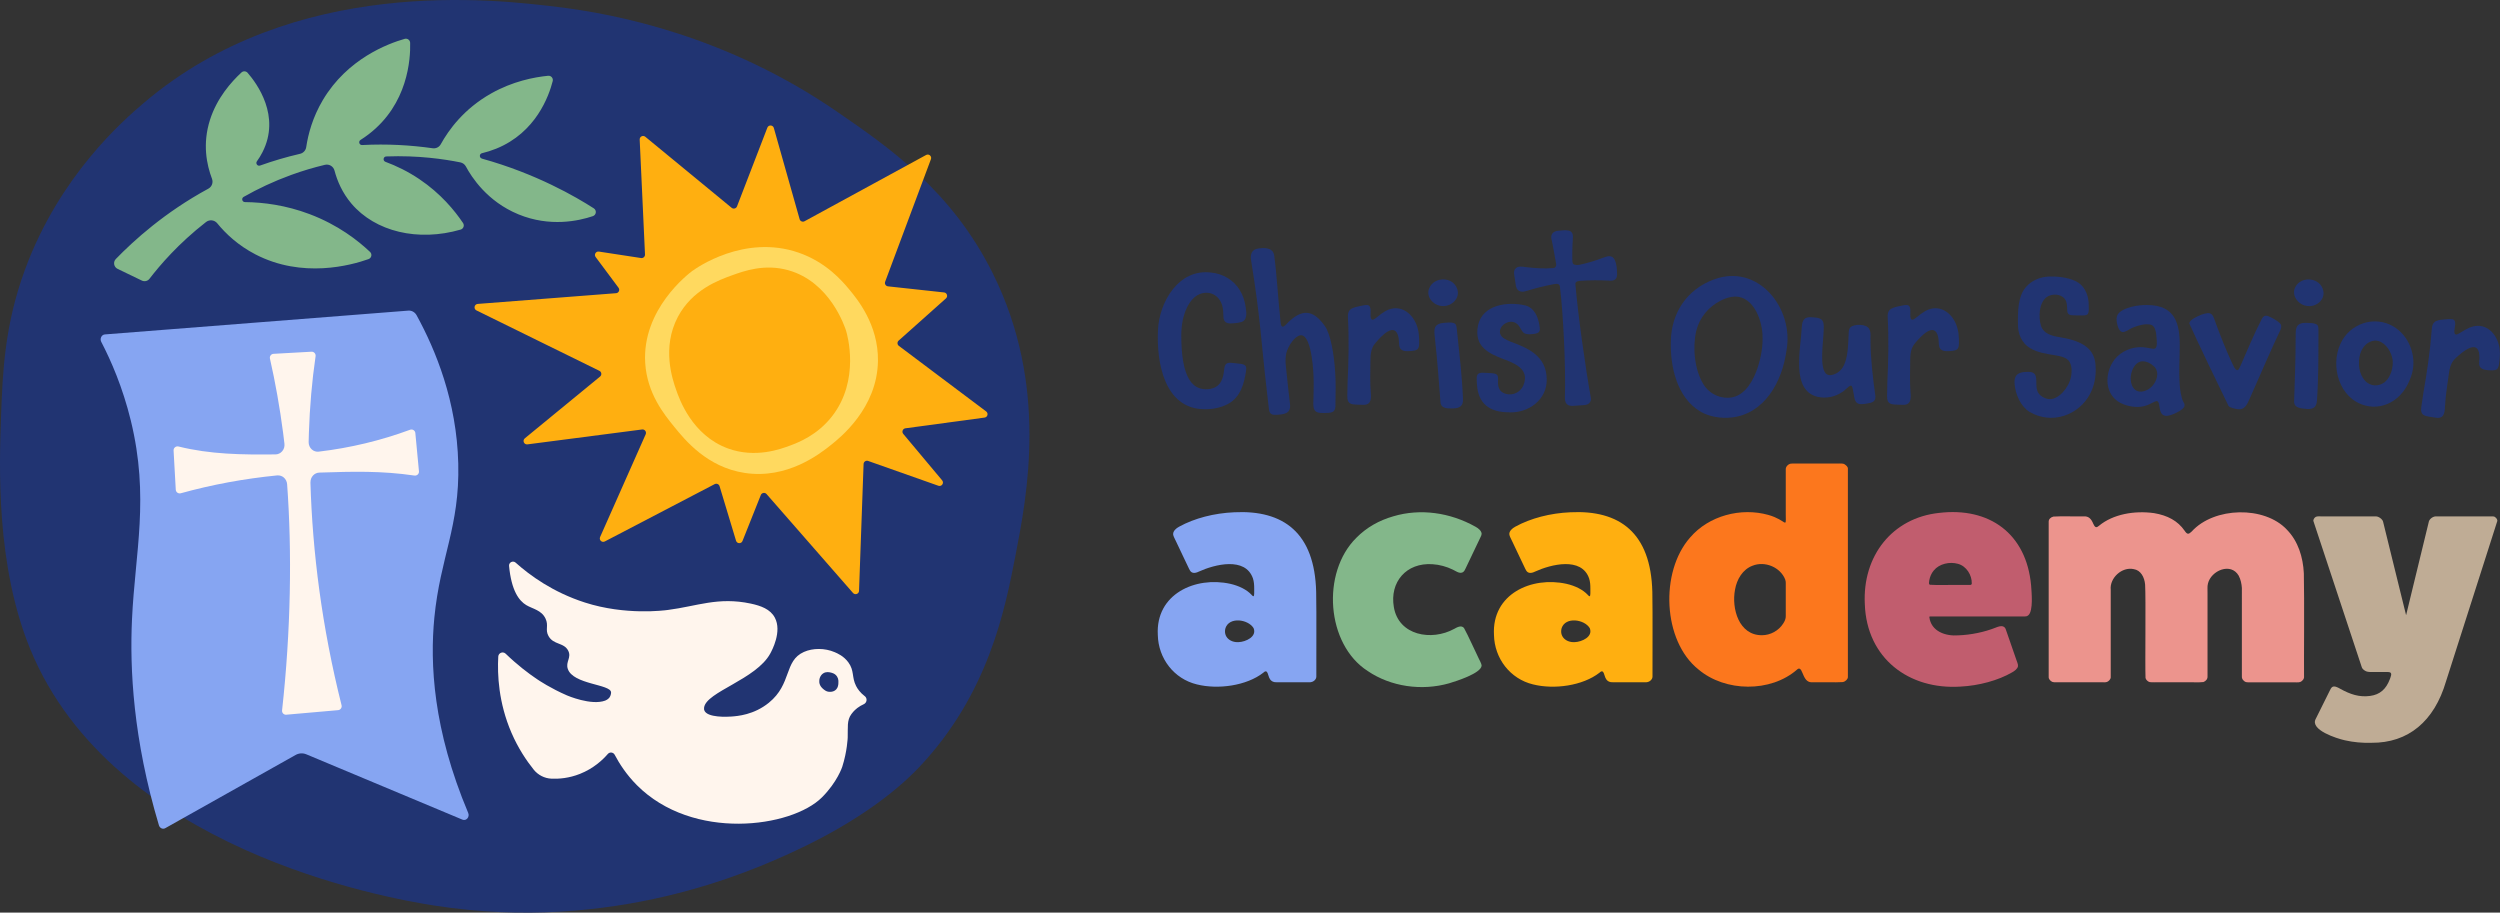
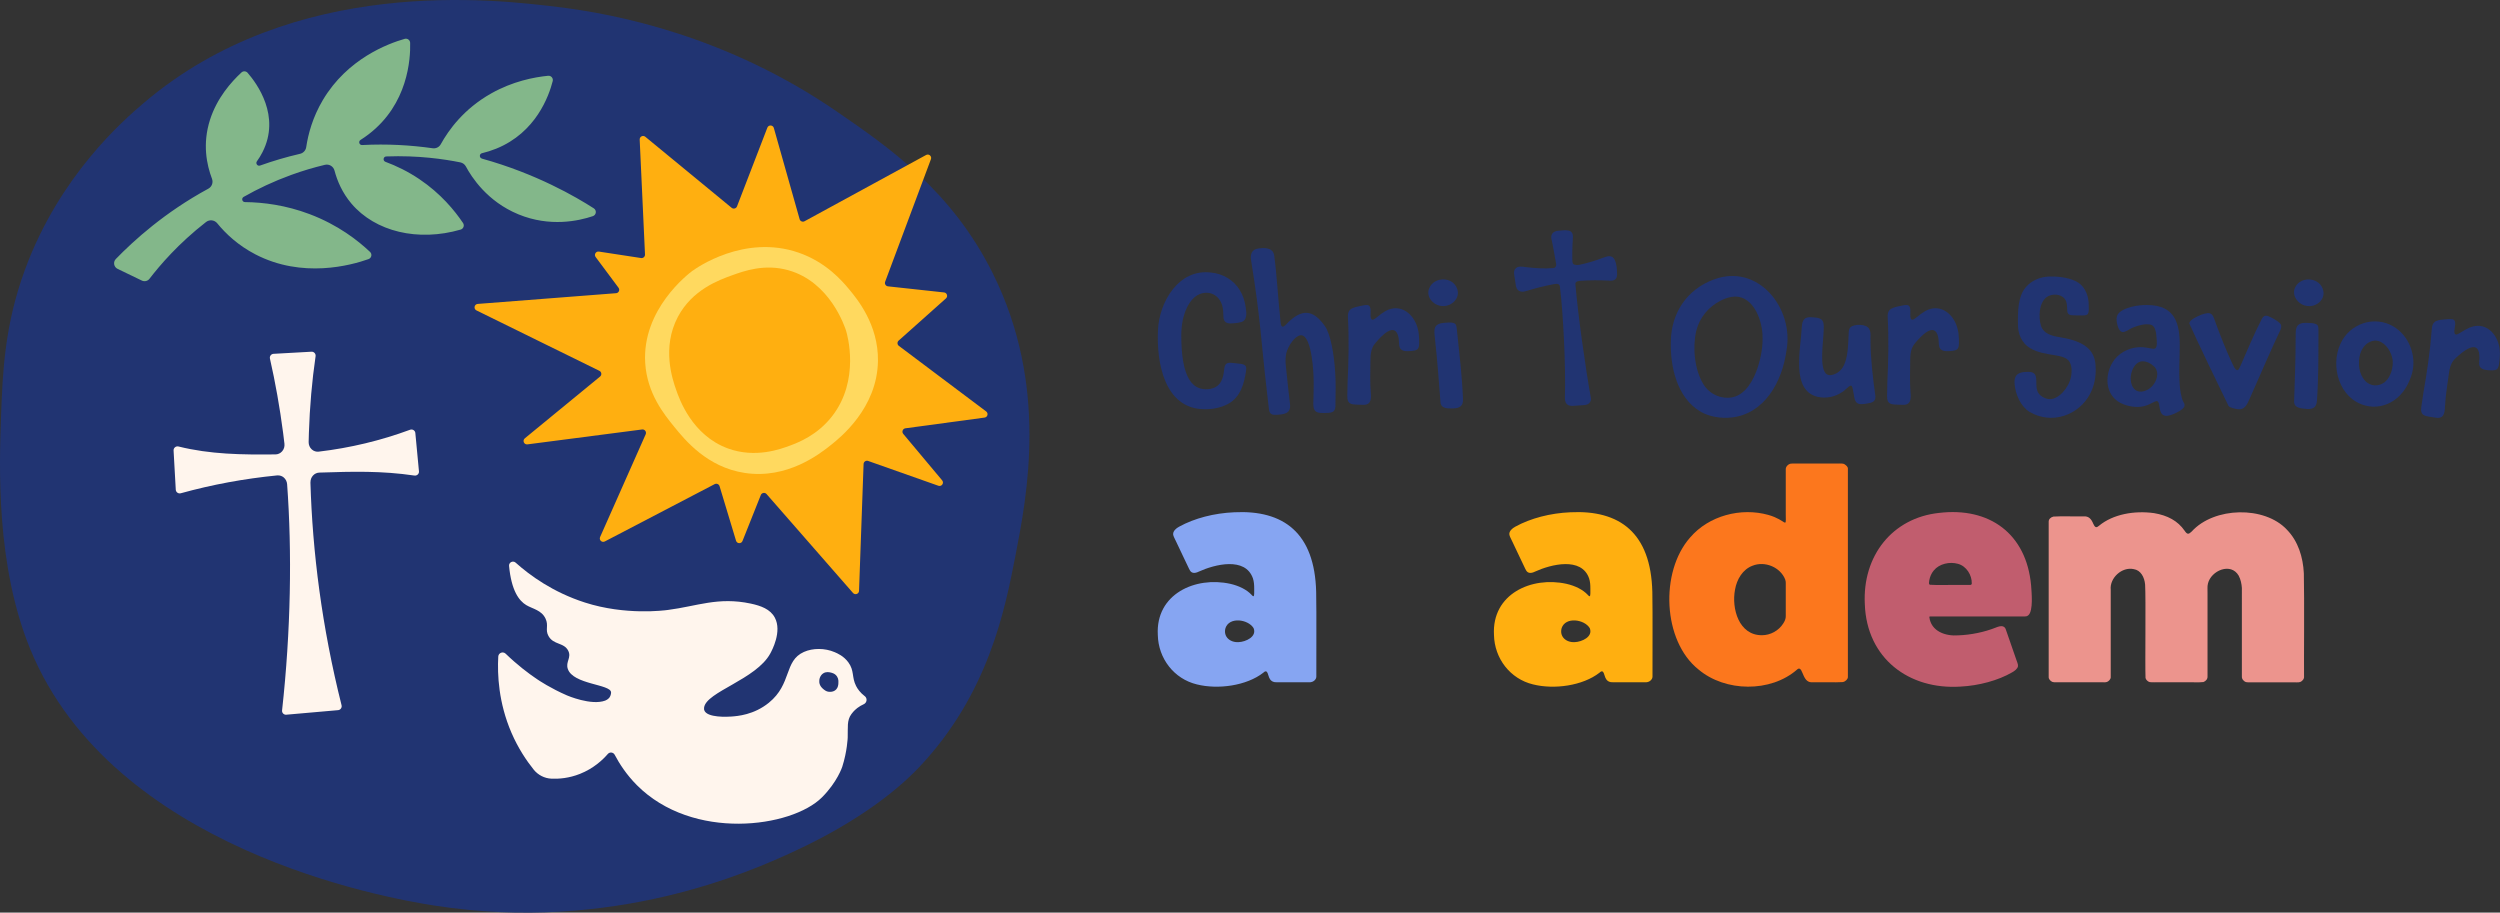
<svg xmlns="http://www.w3.org/2000/svg" id="Layer_2" data-name="Layer 2" viewBox="0 0 615.69 224.75">
  <rect x="0" y="0" width="615.69" height="224.75" fill="#333333" stroke="none" />
  <defs>
    <style>
      .cls-1 {
        fill: #ec948d;
      }

      .cls-2 {
        fill: #ffaf10;
      }

      .cls-3 {
        fill: #fc771d;
      }

      .cls-4 {
        fill: #c15d6e;
      }

      .cls-5 {
        fill: #bfac95;
      }

      .cls-6 {
        fill: #ffd95f;
      }

      .cls-7 {
        fill: #83b78a;
      }

      .cls-8 {
        fill: #86a5f2;
      }

      .cls-9 {
        fill: #fff5ed;
      }

      .cls-10 {
        fill: #213472;
      }
    </style>
  </defs>
  <g id="Layer_1-2" data-name="Layer 1">
    <g>
      <g>
        <g>
          <path class="cls-10" d="M226.39,188.91c-2.46,2.61-11.43,11.75-30.56,20.64-11.04,5.13-44.81,20.26-88.66,13.5-12.73-1.96-79.43-13.95-99.69-63.11C-1.06,139.18-.18,114.63.26,102.5c.4-11.14.91-22.55,5.92-36.17,8.47-23,24.02-36.55,29.24-40.99C72.48-6.18,121.85-.17,137.45,1.73c14.19,1.73,41.46,7.03,68.69,25.77,12.71,8.75,28.2,19.41,38.35,39.8,13.76,27.63,8.5,54.6,5.53,69.86-2.52,12.92-6.57,33.7-23.63,51.76Z" />
          <g>
            <path class="cls-9" d="M212.96,171.43c.71.55.56,1.65-.26,2.01-.51.23-1.05.53-1.57.93-.86.67-1.34,1.34-1.44,1.48-1.17,1.56-.84,3.3-.92,5.78,0,0-.12,3.42-1.35,7.23,0,0-1.22,3.76-5.02,7.54-7.47,7.42-31.77,10.83-45.58-3.06-2.54-2.56-4.27-5.24-5.44-7.46-.34-.64-1.22-.74-1.69-.19-1.3,1.5-3.54,3.58-6.86,4.9-2.69,1.07-5.17,1.26-7.03,1.18-1.7-.08-3.28-.89-4.35-2.21-1.83-2.28-3.84-5.29-5.49-9.1-3.19-7.4-3.49-14.32-3.25-18.76.05-.92,1.15-1.35,1.82-.71,2.91,2.81,5.59,4.83,7.66,6.23.61.41,3.43,2.3,7.46,4.05,0,0,5.95,2.57,9.4,1.27.68-.26,1.04-.75,1.04-.75.38-.53.41-1.14.4-1.28-.07-2.03-9.38-1.9-10.66-5.79-.58-1.75.98-2.77.1-4.48-1.06-2.06-3.61-1.37-4.85-3.6-.88-1.59.1-2.54-.73-4.29-.99-2.11-3.19-2.39-4.75-3.33-1.78-1.07-3.66-3.55-4.23-9.65-.08-.87.96-1.39,1.61-.81,3.5,3.13,9.17,7.29,17.07,9.83,9.97,3.21,19.61,1.94,20.43,1.83,7.13-.91,12.38-3.28,20.4-1.57,2.48.53,4.83,1.36,5.94,3.46,1.82,3.41-.72,8.09-1.11,8.82-3.47,6.4-15.78,9.45-16.31,13.32-.05.34.01.55.04.65.63,1.94,5.91,1.63,6.66,1.57,1.55-.11,5.58-.42,9.25-3.4,5.71-4.63,3.69-10.31,8.63-12.51,2.22-.99,5.16-.98,7.57.05.7.3,2.25.96,3.39,2.53,1.5,2.06.78,3.61,1.89,5.8.39.76,1.02,1.65,2.12,2.5Z" />
            <path class="cls-10" d="M206.48,168.3c-.04.39-.09.99-.53,1.47-.76.84-1.98.58-2.07.56-.45-.1-.74-.33-.94-.48-.31-.24-1.07-.82-1.17-1.84-.07-.76.22-1.66.93-2.15.71-.49,1.48-.32,1.84-.24.31.07,1.14.24,1.62,1.02.4.64.33,1.31.3,1.66Z" />
          </g>
          <g>
            <path class="cls-2" d="M188.76,121.65c7.11,8.13,14.22,16.26,21.32,24.39.5.57,1.45.24,1.48-.52.37-10.41.75-20.82,1.12-31.24.02-.57.59-.95,1.12-.76,5.77,2.04,11.53,4.08,17.3,6.11.81.29,1.48-.68.93-1.33-3.19-3.81-6.39-7.63-9.58-11.44-.43-.51-.12-1.29.53-1.38,6.5-.88,13-1.76,19.5-2.64.75-.1.99-1.06.39-1.51-7.17-5.38-14.34-10.77-21.5-16.15-.43-.32-.45-.95-.05-1.3l11.65-10.39c.54-.49.26-1.39-.47-1.47-4.6-.5-9.21-1-13.81-1.5-.55-.06-.89-.62-.7-1.13,3.76-10.06,7.52-20.12,11.28-30.19.27-.73-.51-1.41-1.19-1.03-9.98,5.44-19.96,10.88-29.94,16.32-.47.26-1.07,0-1.21-.51-2.12-7.49-4.23-14.97-6.35-22.46-.22-.78-1.31-.83-1.6-.07-2.49,6.46-4.98,12.92-7.47,19.38-.21.54-.88.71-1.32.35-7.09-5.83-14.18-11.67-21.27-17.5-.56-.46-1.41-.04-1.38.69.44,9.44.87,18.88,1.31,28.31.02.53-.44.95-.97.87-3.46-.53-6.93-1.06-10.39-1.59-.74-.11-1.25.73-.8,1.34,1.88,2.52,3.76,5.05,5.64,7.57.4.53.05,1.29-.61,1.34-11.36.88-22.71,1.76-34.07,2.64-.85.07-1.08,1.22-.31,1.6,10.09,4.96,20.18,9.92,30.28,14.88.55.27.64,1.02.16,1.41-6.18,5.07-12.35,10.14-18.53,15.21-.65.54-.2,1.59.64,1.49l28.25-3.67c.65-.08,1.14.58.88,1.18l-11.23,25.31c-.32.73.45,1.46,1.16,1.09,9.02-4.71,18.04-9.41,27.06-14.12.47-.24,1.04,0,1.2.5,1.35,4.48,2.71,8.96,4.06,13.44.23.76,1.29.81,1.59.07l4.51-11.32c.23-.58,1-.72,1.42-.24Z" />
            <path class="cls-6" d="M170.64,66.64c.68-.51,12.63-9.06,26.03-4.42,6.79,2.35,10.73,6.97,12.44,9.02,1.99,2.4,7.24,8.71,7.11,17.65-.17,11.66-9.35,18.94-11.72,20.81-2.54,2.01-10.57,8.38-21.11,6.77-9.26-1.41-14.69-8.1-17.36-11.38-2.48-3.05-6.66-8.19-7.13-15.69-.82-13.19,10.56-21.91,11.73-22.78Z" />
            <path class="cls-2" d="M208.4,81.57c.2.66,3.55,12.05-3.56,21.05-3.6,4.56-8.18,6.33-10.2,7.09-2.36.88-8.58,3.21-15.37.73-8.86-3.24-11.97-12.18-12.77-14.49-.86-2.47-3.58-10.3.45-17.92,3.54-6.69,10.1-9.06,13.31-10.22,2.99-1.08,8.03-2.9,13.88-1.26,10.29,2.88,13.91,13.89,14.27,15.02Z" />
          </g>
          <g>
-             <path class="cls-8" d="M113.89,201.86l-38.45-16.09c-.86-.36-1.82-.3-2.64.16-10.7,6.01-21.4,12.02-32.1,18.03-.61.34-1.34,0-1.56-.7-6.39-21.37-7.2-38.62-6.63-50.77.76-16.46,4.34-29.93-.3-48.94-2.01-8.21-4.88-14.76-7.28-19.37-.4-.78.08-1.76.9-1.82,24.9-1.95,49.82-3.9,74.72-5.86.84-.07,1.65.38,2.07,1.18,4.66,8.53,9.87,21.09,10.24,36.52.37,15.52-4.43,22.97-5.89,37.91-1.09,11.26-.36,27.45,8.34,48.1.42.99-.48,2.04-1.41,1.65Z" />
            <path class="cls-9" d="M76.45,118.81c.5,17.08,2.81,35.52,7.67,54.88.15.61-.31,1.2-.93,1.21l-12.76,1.12c-.58,0-1.03-.5-.96-1.08,2.16-19.54,2.47-38.95,1.24-55.71-.05-.64-.35-1.23-.83-1.64-.4-.34-.89-.51-1.4-.51-.07,0-.14,0-.21,0-8.14.81-15.94,2.24-23.75,4.4-.59.16-1.18-.24-1.23-.85l-.54-9.65c-.06-.66.56-1.18,1.21-1.02,7.83,1.95,15.63,2.04,23.88,1.95.62,0,1.22-.28,1.64-.76.45-.51.65-1.19.57-1.87-.1-.9-.21-1.8-.33-2.7-.82-6.27-1.91-12.4-3.24-18.26-.13-.59.29-1.15.89-1.18l9.34-.52c.61-.03,1.1.5,1.01,1.11-.89,6.09-1.44,12.45-1.65,18.92-.02.74-.04,1.48-.06,2.22-.01.69.26,1.35.77,1.81.47.43,1.1.63,1.71.55,7.73-.91,15.29-2.73,22.5-5.39.57-.21,1.19.14,1.29.74l.89,9.41c.12.65-.44,1.22-1.1,1.13-8.11-1.19-15.12-1-23.43-.73-1.24.04-2.21,1.12-2.18,2.41Z" />
          </g>
        </g>
        <path class="cls-7" d="M118.68,39.05c-.68-.19-.67-1.16.02-1.32,1.15-.27,2.32-.64,3.51-1.12,9.79-3.97,12.98-12.99,13.91-16.64.18-.71-.4-1.39-1.14-1.31-3.5.35-8.7,1.36-14.01,4.35-6.77,3.81-10.49,9.02-12.42,12.51-.39.72-1.19,1.11-2,.99-5.43-.77-11.24-1.11-17.36-.79-.71.04-1-.88-.4-1.26.68-.43,1.35-.89,2.01-1.4,9.68-7.43,10.31-18.51,10.21-22.5-.02-.7-.69-1.19-1.36-.99-4.11,1.18-14.09,4.89-20.13,15.05-2.53,4.26-3.63,8.42-4.11,11.63-.12.8-.72,1.44-1.51,1.63h-.01c-3.46.8-6.74,1.78-9.84,2.89-.63.23-1.17-.5-.78-1.05.5-.69.96-1.43,1.36-2.22,4.57-8.9-1.36-16.94-3.65-19.57-.39-.45-1.08-.49-1.52-.08-2.53,2.35-6.02,6.27-7.74,11.65-1.89,5.92-.83,11.06.49,14.53.35.92-.03,1.96-.89,2.43-10.81,5.87-18.41,12.81-22.79,17.32-.73.75-.5,1.99.44,2.44,1.99.96,3.98,1.92,5.97,2.88.65.31,1.43.13,1.87-.44,2.57-3.34,7.13-8.69,13.93-13.98.85-.66,2.07-.53,2.75.3,2.08,2.55,5.13,5.45,9.44,7.68,11.54,5.97,23.47,2.7,27.83,1.15.75-.27.95-1.23.37-1.77-2.96-2.8-7.86-6.66-14.92-9.32-5.84-2.2-11.35-2.9-15.88-2.95-.7,0-.94-.93-.33-1.28,3.5-1.99,7.38-3.83,11.66-5.39,2.85-1.04,5.64-1.86,8.36-2.51,1.04-.25,2.09.38,2.36,1.42.67,2.53,1.9,5.45,4.16,8.12,5.89,6.95,16.44,9.45,26.91,6.41.69-.2.98-1.01.59-1.61-2.05-3.05-5.46-7.24-10.76-10.81-2.84-1.91-5.68-3.28-8.36-4.27-.7-.26-.54-1.3.21-1.32,7.94-.3,14.35.68,18.25,1.46.57.12,1.07.48,1.35,1,1.39,2.59,5.22,8.61,12.93,11.79,7.78,3.21,14.89,1.62,18.35.45.85-.29.99-1.43.23-1.92-4.41-2.83-14.21-8.55-27.57-12.25Z" />
      </g>
      <g>
        <path class="cls-8" d="M288.92,131.53c-.03-.74.75-1.46,1.47-1.82,3.77-2.08,8.63-3.34,13.59-3.55,12.08-.6,19.81,5.02,20.16,19.63.11,6.21.01,14.03.04,20.27-.01.45.04.66-.08.99-.31.7-1.05,1.05-1.8.97-1.66,0-6.41,0-7.94,0-.65.04-1.27-.2-1.61-.8-.51-.65-.46-2.67-1.62-1.55-4.15,3.23-11.18,4.19-16.38,2.88-5.6-1.35-9.49-6.36-9.61-12.18-.56-10.1,9.26-14.48,17.84-12.59,2.21.5,4.09,1.47,5.24,2.7.16.14.28.35.48.37.27-.16.15-1.11.18-1.93,0-.84-.05-1.67-.31-2.47-1.87-5.39-9.43-3.46-13.37-1.66-.39.19-.89.36-1.29.29-.78-.09-.99-.87-1.3-1.47-.3-.64-.74-1.56-1.21-2.54-.61-1.29-1.2-2.53-1.74-3.67-.26-.6-.73-1.35-.75-1.84v-.03ZM308.71,154.66c-1.36-2.16-5.94-2.8-6.9.01-.61,2.13,1.13,3.61,3.24,3.47,1.71-.06,4.55-1.32,3.68-3.44l-.02-.04Z" />
-         <path class="cls-7" d="M364.89,163.94c-.16,1.89-6.24,3.81-8,4.34-6.76,1.93-14.36.84-20.05-3.02-10.22-6.56-11.48-24.23-2.81-32.81,2.52-2.55,5.59-4.29,9.12-5.3,6.66-1.98,13.97-.94,20.23,2.57.65.35,1.48.99,1.51,1.73,0,.25-.09.46-.2.69-.68,1.42-3.07,6.44-3.8,7.96-.28.68-.74,1.15-1.63.9-.51-.16-.96-.47-1.46-.71-1.51-.74-3.3-1.24-5.02-1.34-6.47-.43-10.57,4.42-9.51,10.56,1.17,7.01,9.28,8.43,14.86,5.37.73-.42,1.8-.99,2.42-.21,1.16,2.12,2.38,4.96,3.43,7.08.27.68.84,1.49.9,2.15v.03Z" />
        <path class="cls-2" d="M371.71,131.53c-.03-.74.75-1.46,1.47-1.82,3.77-2.08,8.63-3.34,13.59-3.55,12.08-.6,19.81,5.02,20.16,19.63.11,6.21.01,14.03.04,20.27-.01.45.04.66-.08.99-.31.7-1.05,1.05-1.8.97-1.66,0-6.41,0-7.94,0-.65.04-1.27-.2-1.61-.8-.51-.65-.46-2.67-1.62-1.55-4.15,3.23-11.18,4.19-16.38,2.88-5.6-1.35-9.49-6.36-9.61-12.18-.56-10.1,9.26-14.48,17.84-12.59,2.21.5,4.09,1.47,5.24,2.7.16.14.28.35.48.37.27-.16.15-1.11.18-1.93,0-.84-.05-1.67-.31-2.47-1.87-5.39-9.43-3.46-13.36-1.66-.39.19-.89.36-1.29.29-.78-.09-.99-.87-1.3-1.47-.3-.64-.74-1.56-1.21-2.54-.61-1.29-1.2-2.53-1.74-3.67-.26-.6-.73-1.35-.75-1.84v-.03ZM391.5,154.66c-1.36-2.16-5.94-2.8-6.9.01-.61,2.13,1.13,3.61,3.24,3.47,1.71-.06,4.55-1.32,3.68-3.44l-.02-.04Z" />
        <path class="cls-3" d="M454.21,114.31c.45.27.88.64.88,1.08,0,11.27,0,49.29,0,51.37-.01.5-.58,1.08-1.24,1.22-1.82.13-5.51,0-7.39.04-1.13.11-1.78-.48-2.31-1.72-.32-.58-.65-2.22-1.54-1.43-6.52,5.73-17.73,5.58-24.32,0-8.81-7.01-9.53-24.05-2.05-32.5,4.6-5.38,12.51-7.46,19.29-5.55,4.5,1.29,4.31,3.52,4.26-.02,0-1.71,0-4.1,0-5.97,0-2.31,0-4.4,0-5.19-.06-.68.58-1.33,1.2-1.45.36-.05.68-.03,1.06-.03,2.49.01,7,0,9.76,0,.77.05,1.74-.12,2.38.12h.03ZM439.67,142.76c-1.19-3.09-5.03-4.66-8.06-3.44-2.44.9-3.88,3.38-4.31,5.87-.91,4.67.94,11.29,6.63,11.25,2.09,0,4.14-1.13,5.25-2.91.37-.58.64-1.16.61-1.83,0-.98,0-3.2,0-5.13,0-1.3,0-2.45,0-3.04,0-.26-.03-.49-.12-.73v-.03Z" />
        <path class="cls-4" d="M496.98,164.09c-.13.65-.88,1.19-1.47,1.51-3.43,1.99-8.2,3.27-12.68,3.49-12.71.83-23.1-6.96-23.57-20.28-.62-11.95,6.8-21.26,18.26-22.49,12.39-1.49,21.53,5.08,22.69,17.82.12,1.71.59,6.35-.7,7.4-.34.27-.56.27-.88.28-2.49,0-21.22,0-23.24,0-.14,0-.24-.01-.24.16.44,3.51,3.97,4.75,7.19,4.49,3.08-.12,6.35-.79,9.17-1.91.54-.22,1.25-.47,1.78-.29.71.27.67.82.99,1.6.35,1.01.68,1.96,1.09,3.14.43,1.23.8,2.3,1.19,3.43.16.52.49,1.17.42,1.61v.03ZM485.6,143.73c.07-2.09-1.33-4.34-3.43-4.88-2-.56-4.55-.03-5.92,1.63-.59.7-.96,1.56-1.12,2.47-.06.5-.18.85.13,1.06,1.48.14,5.95,0,8.11.05.44,0,.85,0,1.28,0,.58,0,.88.06.95-.3v-.03Z" />
        <path class="cls-1" d="M516.17,129.82c.23.09.56-.17.79-.36,3.44-2.83,8.67-3.76,13.53-3.09,3.3.56,5.82,1.86,7.54,4.35.22.34.53.72.82.72.27.02.57-.21.91-.54,5.53-6.1,17.95-6.36,23.45-.45,2.76,2.83,3.97,6.74,4.17,10.73.15,6.39,0,22.09.05,25.41.07.58-.4,1.16-.94,1.37-.48.17-1.3.05-1.95.08-2.69,0-7.22,0-10.05,0-.62-.01-.97.03-1.35-.06-.58-.17-1.08-.79-1.02-1.39-.03-2.86.03-16.08,0-21.78-.06-.96-.27-2.05-.77-3.01-1.92-3.37-6.81-1.31-7.59,1.92-.2.8-.06,1.52-.1,2.35,0,4.44,0,10.17,0,14.82,0,2.75,0,4.96,0,5.72.04.6-.42,1.16-1.02,1.36-1.32.16-2.57,0-4.93.06-1.87,0-4.27,0-5.98,0-.72-.02-1.74.05-2.33-.05-.45-.11-.93-.6-1.01-1.01-.13-3.37.1-19.48-.1-23-.16-1.8-1.05-3.54-2.81-3.81-2.88-.63-5.96,2.16-5.66,5.09-.01,5.55.02,18.75,0,21.56-.01.47-.48.97-.93,1.14-.44.13-.74.07-1.38.08-2.73,0-7.25,0-10.09,0-.66-.04-1.46.08-1.97-.09-.48-.19-.97-.74-.91-1.25,0-3.16,0-35.58,0-38.25,0-.54.46-1.05,1.16-1.22,1.91-.13,5.33,0,7.41-.05,1.31-.1,1.93.66,2.41,1.82.14.3.34.71.61.82h.02Z" />
-         <path class="cls-5" d="M614.46,127.33c.38.28.69.7.53,1.1-.29.91-1.68,5.24-3.43,10.73-3.55,11.09-8.6,26.88-9.17,28.66-2.88,9.82-9.31,15.19-18.37,15.11-2.16.07-4.46-.13-6.56-.62-2.03-.45-8.6-2.55-7.16-5.25.69-1.39,2.79-5.61,3.52-7.08.3-.66.64-1.12,1.51-.83.31.09.65.28.95.45,2.51,1.4,4.76,2.15,7.42,1.79,2.41-.33,3.92-1.62,4.89-4.19.16-.53.59-1.34.02-1.61-.17-.08-.4-.08-.6-.09-1.05,0-2.86,0-3.9,0-.63,0-1.3-.01-1.8-.4-.43-.32-.58-.51-.69-.87-.89-2.69-10.91-32.95-11.87-35.86-.13-.37.24-.92.6-1.1.46-.21,1.28-.05,1.9-.1,1.82,0,4.62,0,6.7,0,2.11,0,4.11,0,5.28,0,.55.03.98-.06,1.41.1.55.23,1.14.67,1.27,1.27.19.78.8,3.27,1.56,6.35,1.12,4.51,3.12,12.75,4.07,16.53.03.08.04.03.06-.05.08-.32.37-1.51.77-3.19,1.29-5.26,3.72-15.38,4.82-19.82.27-.71,1.15-1.27,1.93-1.19.83,0,2.78,0,4.96,0,1.92,0,4.24,0,6.04,0,1.2,0,2.14,0,2.64,0,.24,0,.47.01.67.14h.02Z" />
        <g>
          <path class="cls-10" d="M306.85,91.49c-.42,2.81-1.29,6.33-4.42,7.99-1.77.95-3.95,1.37-5.91,1.3-9.85-.14-11.72-11.72-11.34-19.46.27-6.77,5-15.23,13.11-14.19,2.93.27,5.59,1.89,7.06,4.36.77,1.24,1.24,2.73,1.44,4.2.19,1.29.47,3.24-1.17,3.64-.62.18-1.33.26-1.99.3-.95.06-1.82.04-2.18-.82-.29-.76-.09-2.03-.32-2.96-.39-2.43-2.32-4.12-4.8-3.68-2.25.4-3.62,2.46-4.4,4.48-.96,2.47-1.09,5.07-.98,7.69.07,2.01.24,4.06.72,6.02.56,2.2,1.58,4.6,3.89,5.3,1.6.45,3.7.21,4.79-1.15.6-.75.87-1.72,1.02-2.66.16-.91.1-1.69.58-2.21.38-.35.9-.31,1.41-.28.63.06,1.41.14,2.03.22,1.3.16,1.74.54,1.45,1.89v.03Z" />
          <path class="cls-10" d="M325.67,101.69c-2.61.11-2.24-1.73-2.19-3.76.04-1.85.09-3.72,0-5.55-.11-2.31-.75-11.83-4.08-9.43-.76.48-1.63,1.62-2.12,2.7-.99,1.88-.67,3.95-.45,5.94.25,2.54.5,4.85.83,7.6.41,2.62-1.17,2.87-3.42,2.97-1.29.07-1.65-.43-1.77-1.68-.14-1.25-.35-3.15-.49-4.31-1.4-11.88-1.47-17.26-3.91-32.35-.15-1.33.34-2.36,1.6-2.58,1.52-.27,3.69-.37,4.11,1.5.67,4.82.93,10.38,1.57,16.32.19,2.78,1.34.7,2.44-.19,3.46-3.03,5.95-2.1,8.45,1.36,1.47,1.99,2.33,7.18,2.58,11.44.18,2.69.13,4.84.07,7.53.15,2.57-.81,2.5-3.2,2.51h-.04Z" />
          <path class="cls-10" d="M349.31,85.7c-.33.68-1.29.69-2.04.76-.91.06-2.16.1-2.55-.9-.25-.63-.13-1.67-.31-2.49-.84-4-4.25-.3-5.64,1.37-1.32,1.44-1.24,3.24-1.27,5.06-.02,2.58-.11,4.5.09,7.25.17,1.73-.03,3.11-2.13,2.94-.91-.07-2.16.04-2.85-.29-1.01-.48-.78-1.82-.78-2.77.02-.83.02-1.66.05-2.48.25-5.08.37-10.93.08-16.02-.05-.81.12-1.69.88-2.1.66-.4,1.78-.59,2.69-.78.37-.08.8-.15,1.16-.13,1.35.1.63,2.32.92,3.19.26.93,1.06.14,1.67-.32,1.15-.94,2.35-1.83,3.79-2.03,3.01-.43,5.37,2.13,6.08,4.93.24.85.32,1.69.35,2.56.02.86.07,1.71-.18,2.23v.02Z" />
          <path class="cls-10" d="M355.41,75.37c-2.19.05-4.32-2.12-3.45-4.33,1.18-3,5.92-3.02,6.94.18.72,2.17-1.3,4.19-3.45,4.15h-.04ZM357.87,100.58c-1.25.03-2.76.11-3.09-1.24-.35-4.39-.73-10.05-1.46-16.66-.06-.54-.1-1.18,0-1.67.18-1.08,1.27-1.42,2.22-1.49.98-.07,1.8-.21,2.58.07.58.29.56.79.68,1.7.05.52.12,1.13.19,1.79.23,2.22.56,5.18.75,7.22.19,2.22.43,4.86.56,7.96.08,1.72-.79,2.28-2.41,2.32h-.04Z" />
-           <path class="cls-10" d="M371.73,101.54c-4.94.04-7.75-2.19-8-6.99,0-.82-.35-2.28.58-2.64.51-.17,1.11-.1,1.66-.08.75.05,1.57.06,2.09.18,1.14.21.83,1.23.86,2.29.02.55.11,1.11.39,1.6.47.89,1.78,1.32,2.82,1.21,1.35-.11,2.46-.94,3.02-2.15,1.49-3.58-1.26-5.17-4.32-6.31-4.24-1.57-7.84-3.23-6.84-8.48,1.12-5.23,7.44-5.96,11.7-4.94,2.2.61,3.13,2.83,3.45,4.99.09.72.25,1.36-.37,1.73-.25.14-.56.21-.85.26-.79.1-1.64.22-2.35-.06-.65-.27-.9-.97-1.27-1.55-.36-.62-.9-1.14-1.6-1.29-1.58-.4-3.61,1.03-3.27,2.79.31,1.12,1.36,1.48,2.6,2.05,4.19,1.54,8.89,3.45,8.89,9.36.05,4.84-4.33,8.19-9.17,8.05h-.05Z" />
+           <path class="cls-10" d="M371.73,101.54h-.05Z" />
          <path class="cls-10" d="M439.95,86.42c-1.05,7.66-5.43,15.47-13.43,16.39-2.63.32-5.72-.19-7.88-1.53-5.63-3.41-7.35-10.99-7.15-17.26.1-6.86,3.9-12.74,10.6-15.2,10.89-4.05,19.81,7.11,17.87,17.56v.04ZM427.28,73.04c-1.19.02-2.39.42-3.57,1.02-2.97,1.54-5.12,4.1-5.97,7.44-.95,4.17-.4,9.59,1.78,13.15,1.24,2.06,3.57,3.34,5.94,3.31,3.52.02,5.71-3.03,7.04-6.39.99-2.66,1.61-5.49,1.58-8.27.07-4.19-2.14-10.28-6.78-10.27h-.03Z" />
          <path class="cls-10" d="M457.27,99.19c-.66-.66-.64-1.83-.87-2.83-.14-.64-.19-1.61-.79-1.33-.41.18-1.17,1.03-1.84,1.47-1.86,1.27-3.98,1.69-6.12,1.24-6.66-1.59-4.16-11.67-3.91-17.27.05-.95.34-2.09,1.39-2.28.5-.11,1.05-.07,1.56-.02,2.33.11,2.55,1,2.44,3.05-.08,3.15-1.09,9.02.55,10.8.72.67,1.84.32,2.61-.1,2.14-1.14,2.55-3.88,2.79-6.12.09-1.02.14-2.16.18-3.18.05-.71-.05-1.49.48-2.03.86-.83,3.96-.86,4.61.43.5.89.25,2.02.31,3,0,4,.56,8.97,1.21,13.58.06,1.35-.79,1.58-2.09,1.79-.79.11-1.83.35-2.49-.19l-.02-.02Z" />
          <path class="cls-10" d="M482.24,85.7c-.33.68-1.29.69-2.04.76-.91.06-2.16.1-2.55-.9-.25-.63-.13-1.67-.31-2.49-.84-4-4.25-.3-5.64,1.37-1.32,1.44-1.24,3.24-1.27,5.06-.02,2.58-.11,4.5.09,7.25.17,1.73-.03,3.11-2.13,2.94-.91-.07-2.16.04-2.85-.29-1.01-.48-.78-1.82-.78-2.77.02-.83.02-1.66.05-2.48.25-5.08.37-10.93.08-16.02-.05-.81.12-1.69.88-2.1.66-.4,1.78-.59,2.69-.78.37-.08.8-.15,1.16-.13,1.35.1.63,2.32.92,3.19.26.93,1.06.14,1.67-.32,1.15-.94,2.35-1.83,3.79-2.03,3.01-.43,5.37,2.13,6.08,4.93.24.85.32,1.69.35,2.56.02.86.07,1.71-.18,2.23v.02Z" />
          <path class="cls-10" d="M514.7,97.06c-2.69,5.13-9.35,7.65-14.89,4.36-2.2-1.35-3.44-4.34-3.65-6.73-.25-2.12.68-3.11,3.01-3.1,2.86-.18,2.2,1.79,2.37,3.65.06.71.26,1.41.74,1.92.91.87,2.16,1.36,3.33,1.04,2.17-.61,4.49-3.58,4.56-6.51.11-1.25-.24-2.63-1.08-3.21-.8-.6-1.83-.79-3.1-1.01-2.03-.34-4.12-.62-5.87-1.65-2.37-1.36-3.21-3.77-3.15-6.22-.02-2.17-.02-4.39.66-6.5.9-3.08,3.95-5.02,7.4-5,2.21-.05,5.05.38,6.79,1.5,1.81,1.2,2.59,3.44,2.58,5.52-.03.73.17,1.64-.28,2.27-.3.3-.8.28-1.23.3-.67,0-1.56-.01-2.24-.03-.96,0-1.53-.23-1.54-1.26-.05-.89,0-2.07-.65-2.84-.16-.19-.35-.36-.57-.5-1.14-.75-2.83-.63-3.9.15-1.86,1.45-1.98,4.9-1.35,7,.57,1.86,2.45,2.48,4.39,2.79,5.34.84,8.95,2.57,9.07,7.26.16,2.28-.28,4.75-1.39,6.78l-.02.03Z" />
          <path class="cls-10" d="M536.72,101.26c-6.48,3.67-4-2.6-5.64-2.48-.51.07-1.61.81-2.4,1.05-1.77.66-3.94.42-5.67-.25-4.43-1.64-4.91-6.72-2.76-10.29,1.31-2.2,3.78-3.62,6.46-3.78,3.77-.24,4.97,2.39,4.29-3.44-.17-.84-.38-1.82-1.3-2.1-1.27-.29-2.71.05-4.14.59-.88.3-1.63.97-2.5,1.21-.95.18-1.35-.91-1.56-1.61-.28-1.03-.43-2.09.19-2.92,1.35-1.59,4.98-2.18,7.13-2.12,6.86.04,8.1,4.5,7.99,10.49-.01,3-.21,5.67-.04,8.56.06,1.58.41,3.9.95,4.82.68,1.01.07,1.59-.95,2.24l-.03.02ZM527.51,88.98c-1.91.23-2.84,2.7-2.77,4.38.07,2.25,1.52,3.82,3.9,2.74,2.05-.85,3.61-4.05,1.91-5.8-.75-.75-1.93-1.38-3.01-1.32h-.03Z" />
          <path class="cls-10" d="M561.23,82.07c-2.31,4.93-4.16,9.28-6.43,14.39-.23.53-.47,1.06-.7,1.59-.7,1.66-1.35,3.04-3.19,2.7-.68-.15-1.62-.29-2.07-.77-1.5-3.02-8.14-16.83-9.65-20.28-.11-.87,1.98-1.8,2.89-2.18,2.78-1.02,2.86-.07,3.7,2.3,1.02,2.77,2.32,6.09,3.65,8.99.46.89,1.05,2.64,1.71,2.31.25-.15.45-.59.59-.91,1.44-3.3,3.39-8,5.36-11.79.33-.59.86-.8,1.46-.58.84.32,2.11,1.01,2.87,1.7.76.67.24,1.68-.17,2.5l-.02.03Z" />
          <path class="cls-10" d="M568.25,75.36c-2.19-.2-4.06-2.59-2.96-4.68,1.5-2.85,6.22-2.35,6.88.94.47,2.23-1.75,4.03-3.88,3.74h-.04ZM567.92,100.69c-1.25-.11-2.75-.19-2.94-1.57.13-4.4.38-10.07.39-16.71,0-.55.03-1.19.19-1.66.3-1.05,1.42-1.27,2.37-1.24.98.04,1.81,0,2.56.36.54.35.47.85.49,1.77,0,.52,0,1.14,0,1.8-.01,2.24-.01,5.21-.05,7.26-.05,2.22-.1,4.88-.32,7.97-.11,1.71-1.03,2.18-2.65,2.04h-.04Z" />
          <path class="cls-10" d="M589.65,98.56c-2.16,1.48-4.74,2-7.24,1.28-6.25-1.68-8.63-9.61-5.98-15.25,2.26-4.91,8.32-6.97,13.01-4.19,3.82,2.24,5.76,7.19,4.59,11.55-.73,2.57-2.13,5.04-4.35,6.58l-.03.02ZM585.75,83.98c-1.39-.4-2.87.41-3.68,1.52-.93,1.27-1.19,2.96-1.11,4.52.18,2.12,1.23,4.36,3.37,4.82,1.12.23,2.34-.13,3.17-.91,1.34-1.27,1.9-3.4,1.76-5.21-.25-1.9-1.54-4.13-3.48-4.73h-.03Z" />
          <path class="cls-10" d="M615.15,90.69c-.41.63-1.37.52-2.12.5-.91-.05-2.16-.17-2.42-1.21-.17-.66.08-1.68,0-2.51-.33-4.07-4.18-.83-5.76.65-1.49,1.27-1.63,3.06-1.89,4.87-.35,2.56-.67,4.45-.82,7.2-.06,1.75-.4,3.08-2.48,2.65-.89-.18-2.15-.23-2.79-.64-.94-.61-.55-1.91-.43-2.85.12-.82.23-1.65.36-2.46.89-5.01,1.73-10.8,2.09-15.88.05-.81.33-1.66,1.14-1.97.7-.32,1.84-.36,2.76-.44.38-.03.81-.05,1.17.02,1.33.27.33,2.38.51,3.28.14.95,1.03.27,1.69-.11,1.25-.78,2.56-1.52,4.01-1.55,3.04-.05,5.07,2.79,5.41,5.65.13.87.11,1.72.02,2.59-.09.85-.15,1.7-.46,2.19v.02Z" />
          <path class="cls-10" d="M398.25,67.7c-.02-.65-.02-1.68-.19-2.42-.4-2.04-1.18-2.61-3.02-1.89-1.96.76-4,1.39-6.08,1.83-.38.07-1.23.1-1.5-.21-.28-.31-.23-1.02-.24-1.65,0-.45,0-.89,0-1.34.01-1.14.08-2.27.14-3.37.09-.84-.12-1.68-1.05-1.87-.94-.15-1.55-.03-2.51.04-1.17.08-1.92.76-1.74,1.92.44,1.93.73,3.86,1.11,5.86.15.58.15,1.29-.57,1.41-2.28.22-4.59.03-6.84-.23-.92-.12-2.03-.36-2.64.49-.31.44-.29.94-.18,1.64.09.62.23,1.51.33,2.12.16,1.66,1.21,2.11,2.65,1.63,2.23-.69,4.53-1.27,6.84-1.69.54-.1,1.27-.17,1.39.51.84,6.56,1.48,20.01,1.25,27.23-.03.6,0,1.29.44,1.76.45.52,1.15.52,1.78.47.59-.04,1.45-.1,2.07-.14.49-.04,1-.05,1.43-.3.41-.23.7-.75.71-1.27-1.4-7.79-3.28-21.18-3.85-28.28,0-.65.71-.75,1.24-.79,2.33-.16,4.68-.17,7-.05,1.04.11,1.99-.13,2.01-1.38v-.03Z" />
        </g>
      </g>
    </g>
  </g>
</svg>